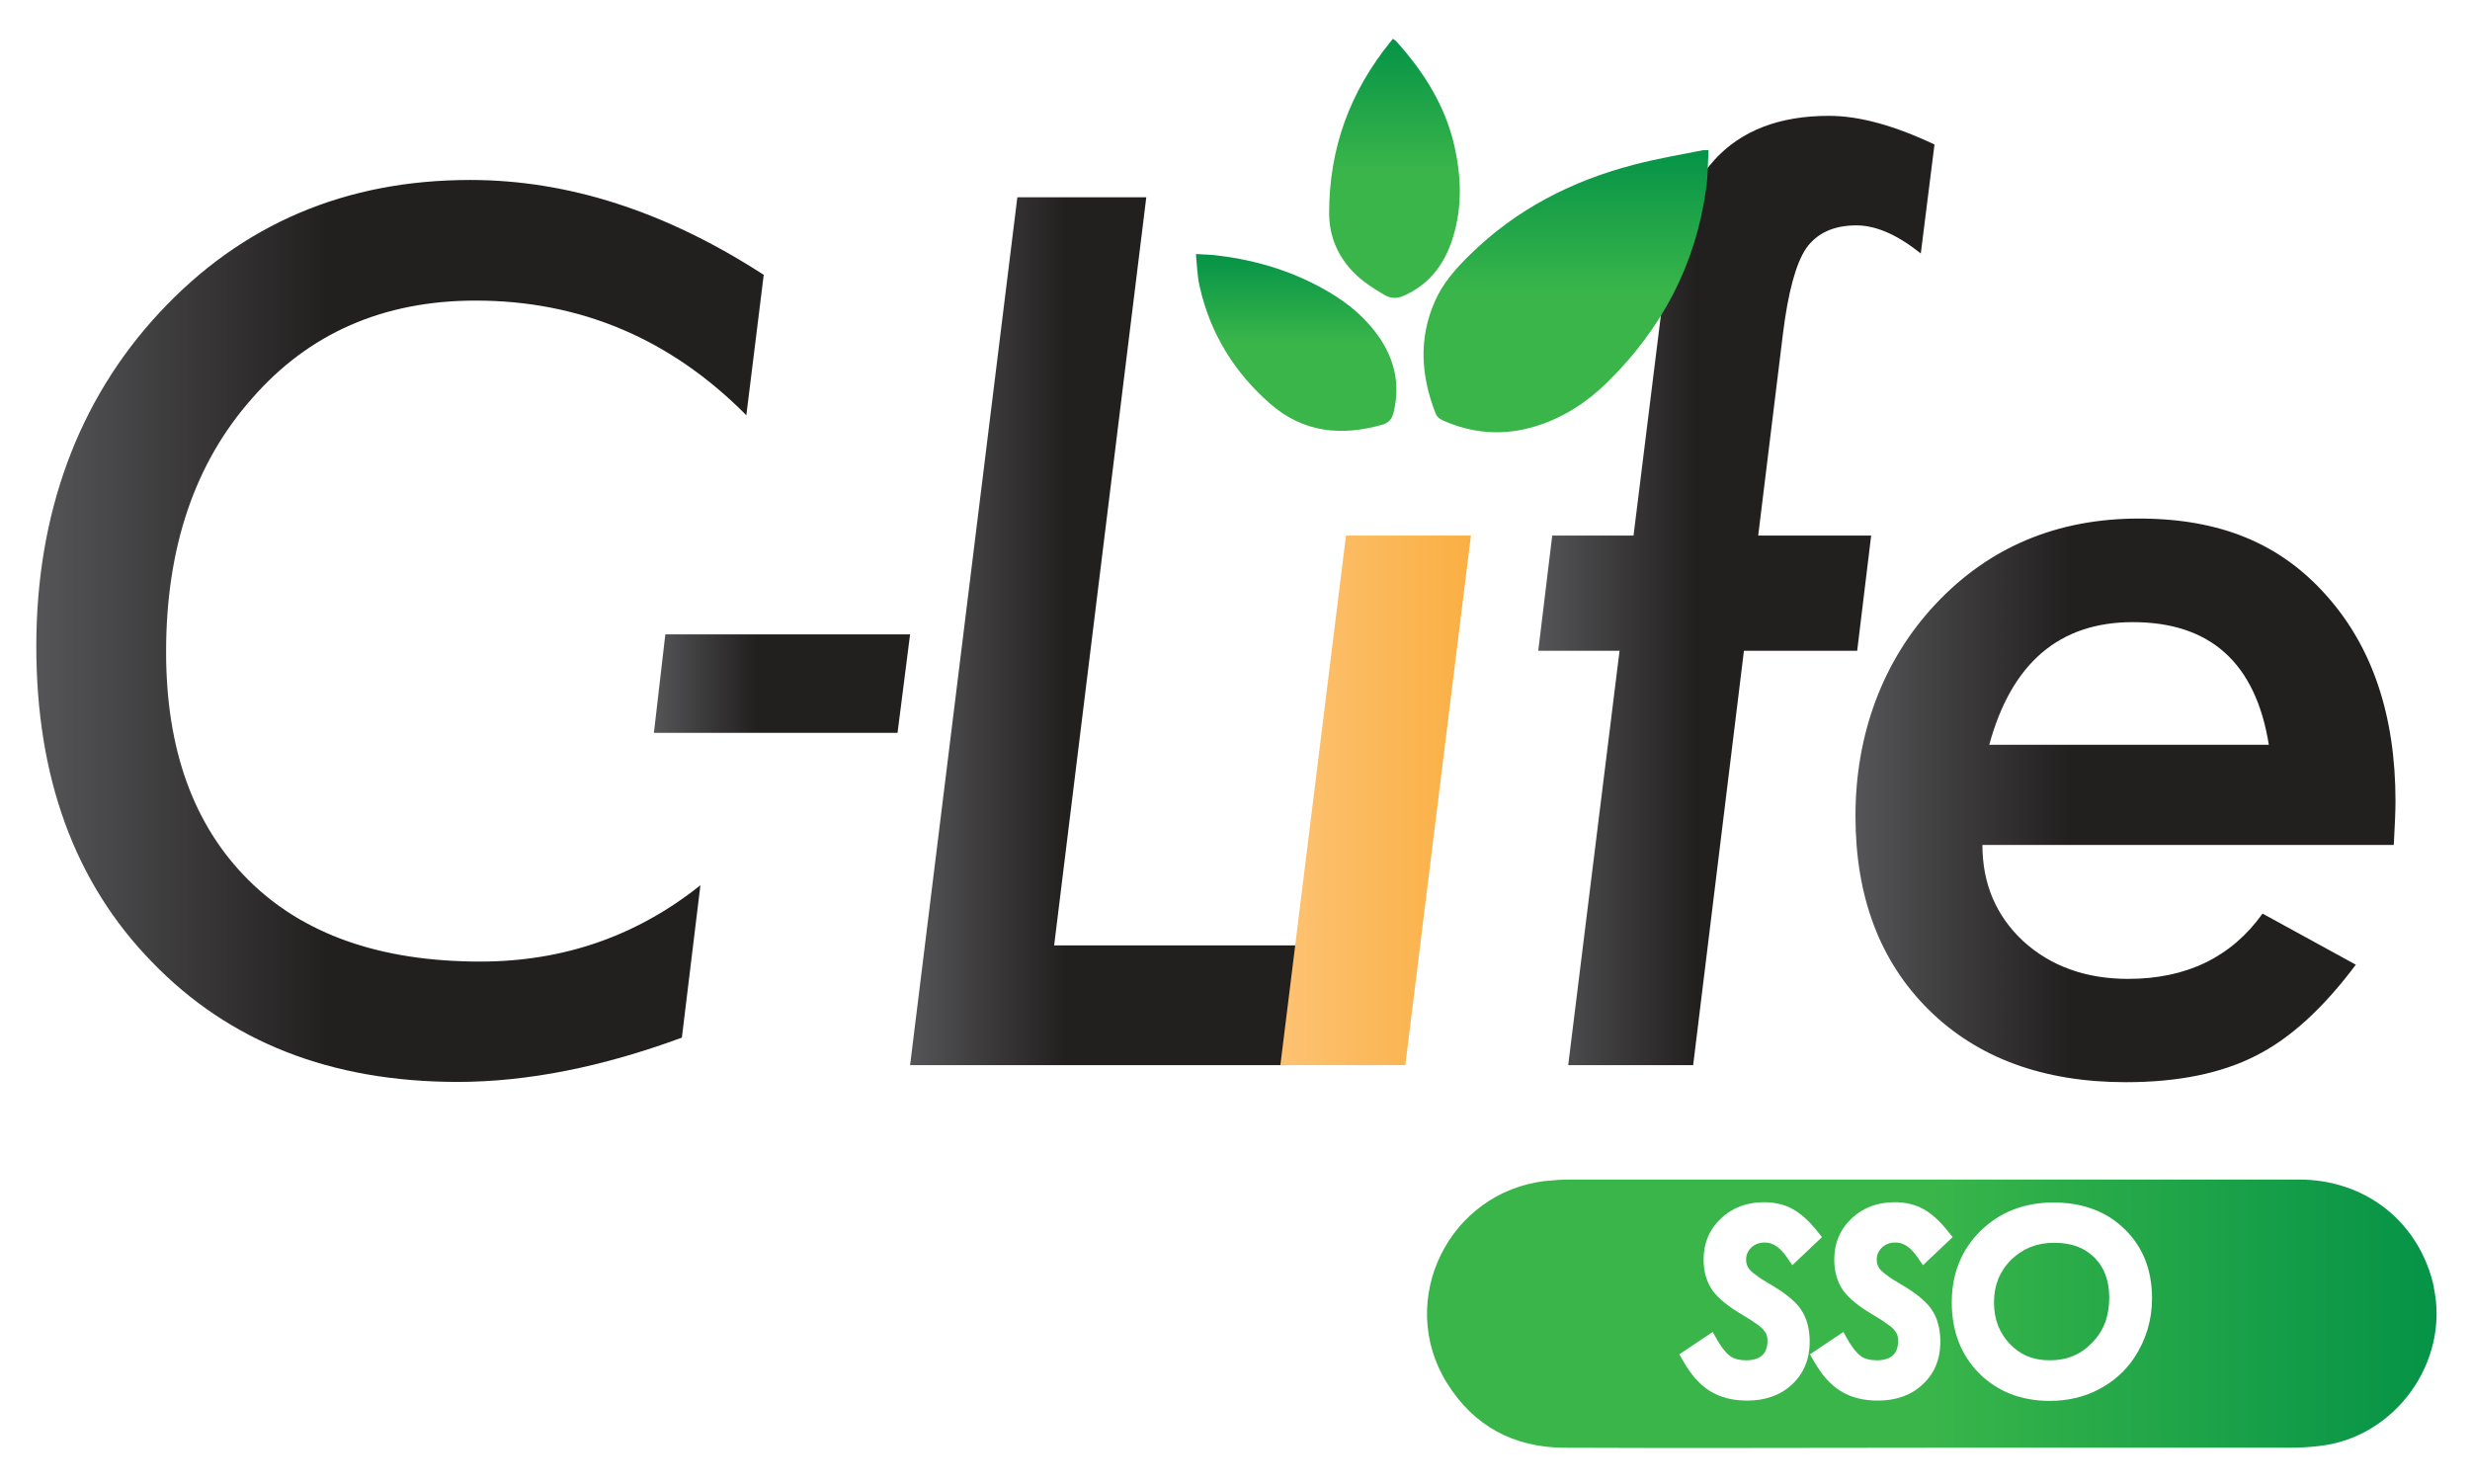
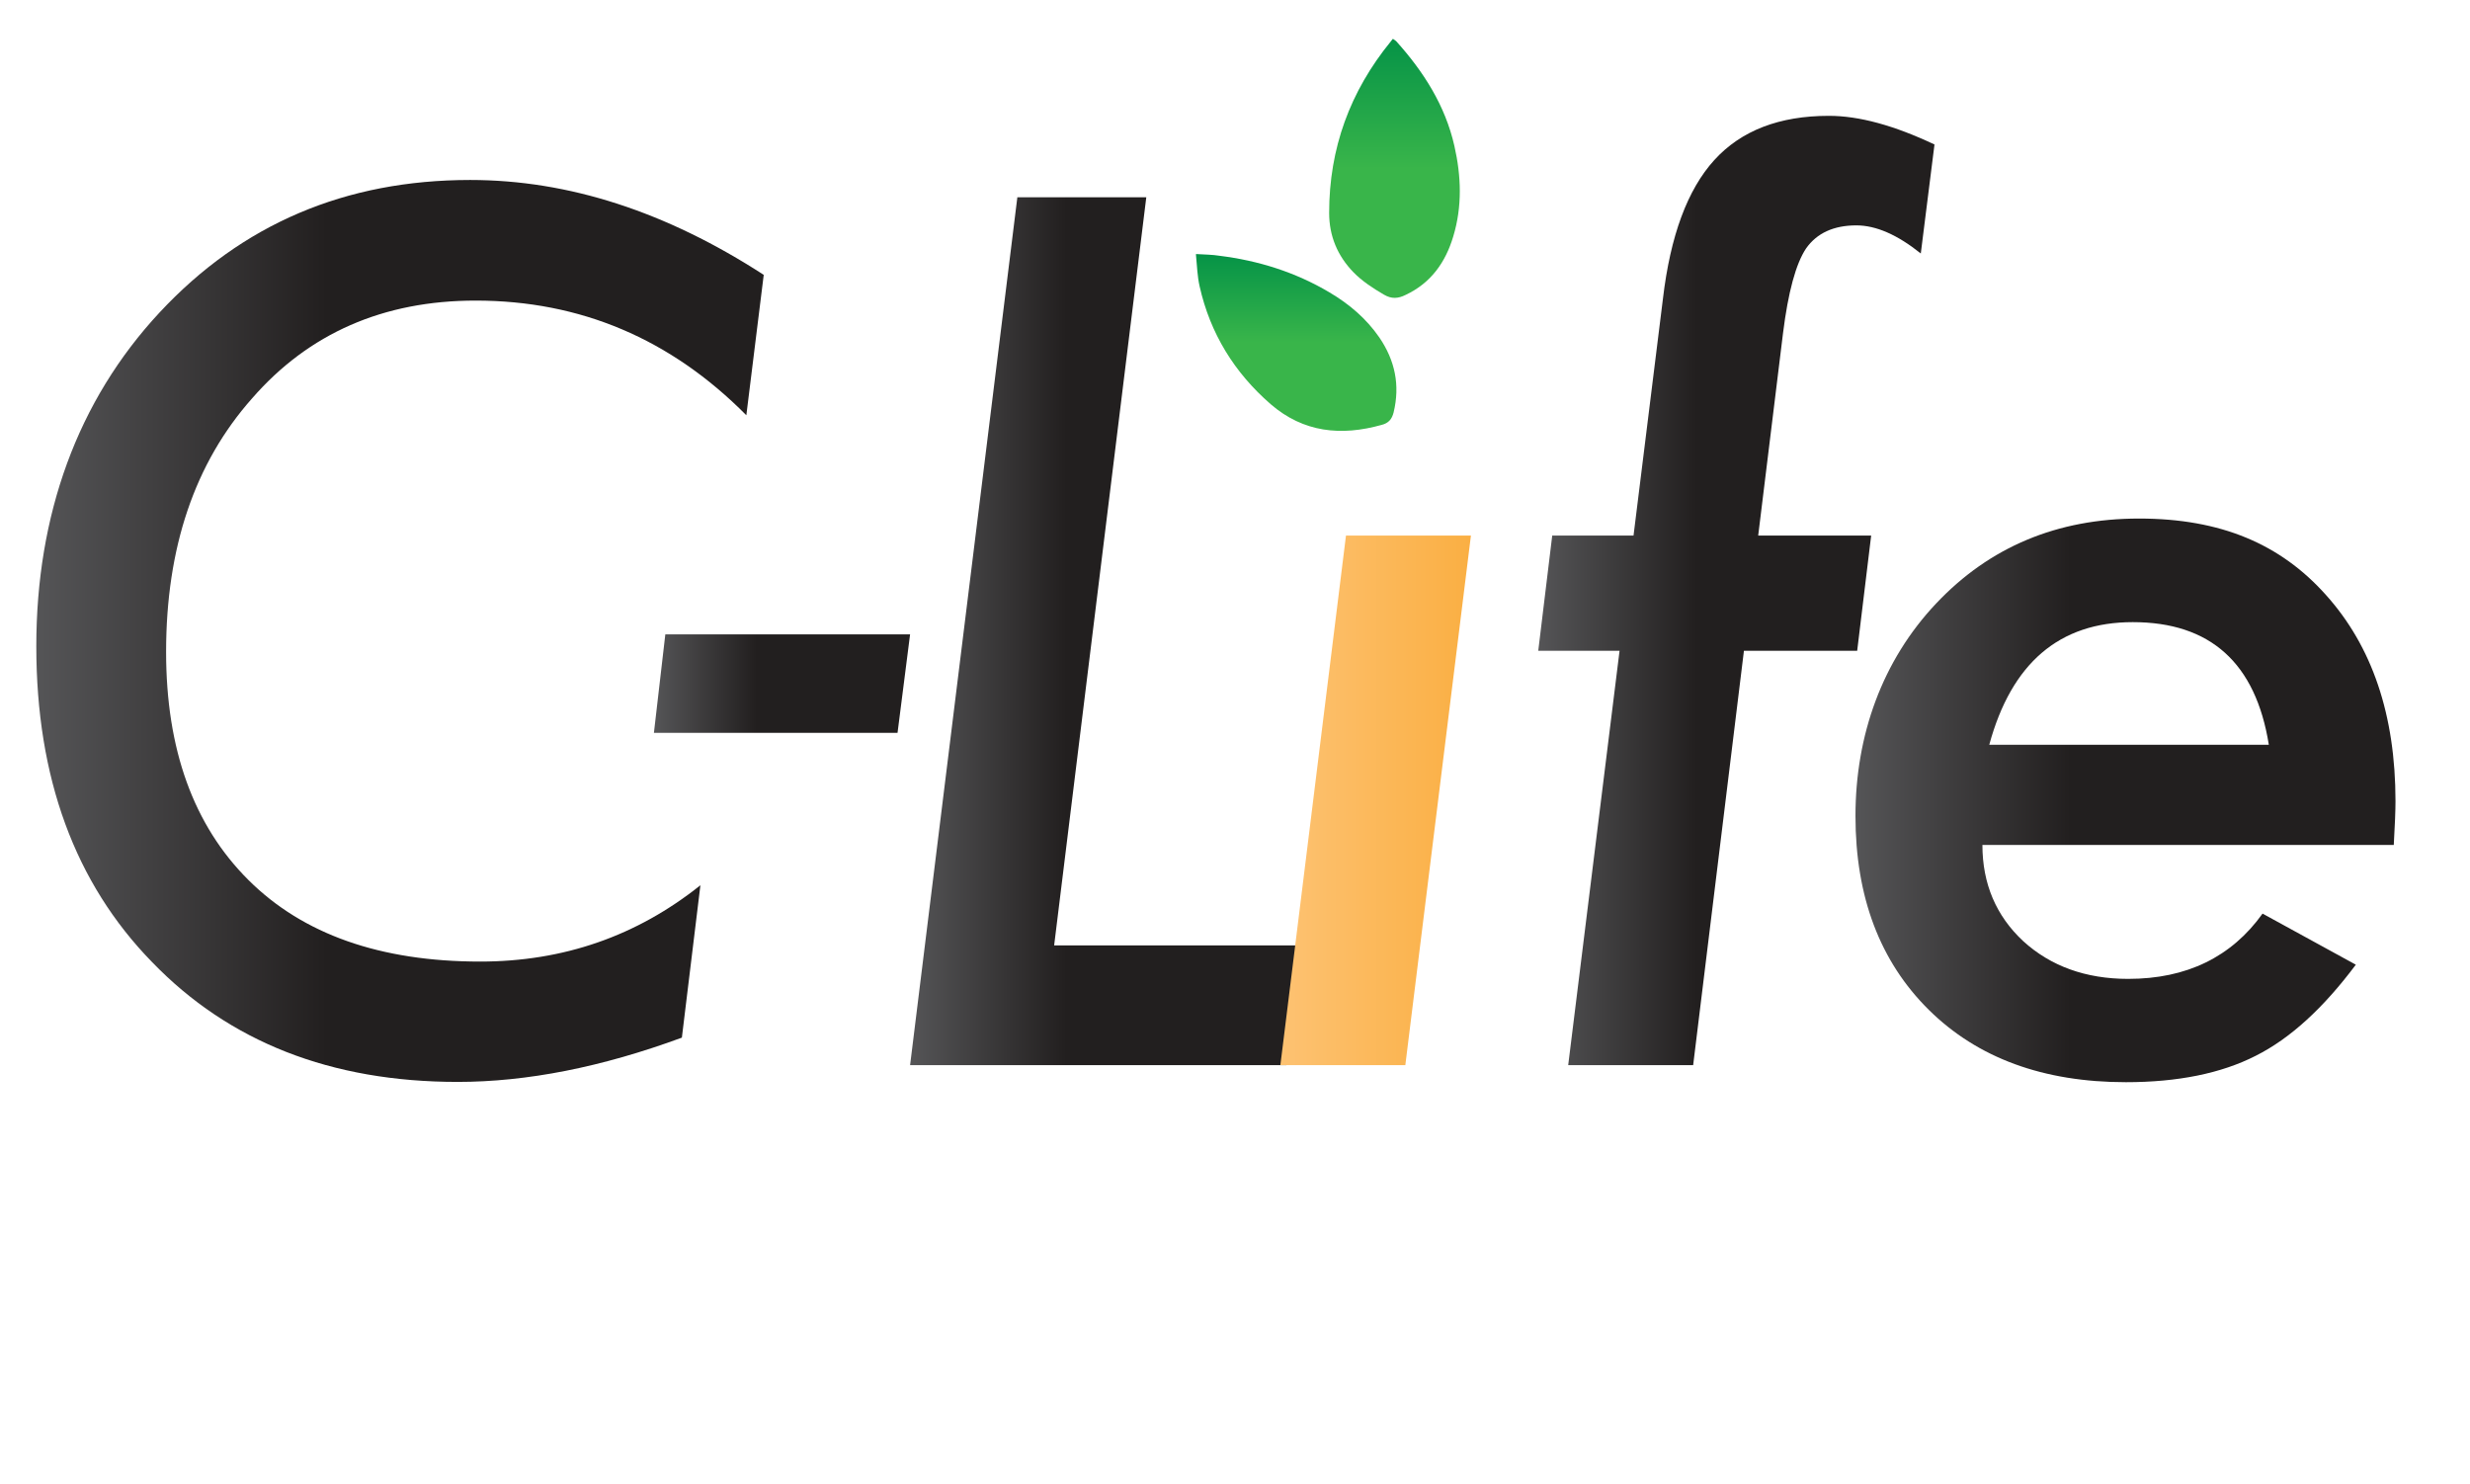
<svg xmlns="http://www.w3.org/2000/svg" width="248" height="149" viewBox="0 0 248 149" fill="none">
  <g filter="url(#filter0_d_116_269)">
    <path d="M75.038 25.942L73.291 40.047C65.701 32.382 56.621 28.535 46.109 28.535C36.858 28.535 29.354 31.812 23.654 38.366C17.897 44.863 15.032 53.354 15.032 63.812C15.032 73.586 17.782 81.222 23.31 86.722C28.781 92.165 36.543 94.9 46.568 94.9C54.931 94.9 62.292 92.335 68.68 87.235L66.818 102.537C58.77 105.5 51.265 106.982 44.305 106.982C31.588 106.982 21.362 102.964 13.629 94.957C5.867 87.007 2 76.435 2 63.242C2 50.049 6.125 38.594 14.374 29.732C22.651 20.841 33.048 16.425 45.565 16.425C55.447 16.425 65.271 19.616 75.067 25.971L75.038 25.942Z" fill="url(#paint0_linear_116_269)" />
    <path d="M89.732 62.045L88.472 71.933H64.011L65.157 62.045H89.704H89.732Z" fill="url(#paint1_linear_116_269)" />
    <path d="M113.448 18.163L104.196 93.276H128.972L127.511 105.301H89.732L100.502 18.163H113.448Z" fill="url(#paint2_linear_116_269)" />
    <path d="M146.043 52.129L139.456 105.301H126.91L133.498 52.129H146.043Z" fill="url(#paint3_linear_116_269)" />
    <path d="M173.454 63.698L168.356 105.301H155.81L160.966 63.698H152.803L154.206 52.129H162.369L165.32 28.364C166.064 22.038 167.783 17.394 170.475 14.43C173.168 11.467 177.006 9.985 181.989 9.985C185.026 9.985 188.549 10.954 192.587 12.863L191.212 23.805C188.864 21.924 186.715 20.984 184.739 20.984C182.476 20.984 180.786 21.753 179.698 23.292C178.667 24.831 177.894 27.68 177.378 31.812L174.886 52.129H186.229L184.825 63.698H173.425H173.454Z" fill="url(#paint4_linear_116_269)" />
    <path d="M197.399 83.189C197.399 87.092 198.774 90.312 201.495 92.848C204.245 95.356 207.768 96.638 212.036 96.638C217.907 96.638 222.404 94.444 225.526 90.084L234.892 95.213C231.627 99.573 228.305 102.622 224.839 104.36C221.373 106.127 217.019 107.01 211.806 107.01C203.529 107.01 196.912 104.588 192.014 99.744C187.117 94.9 184.653 88.403 184.653 80.282C184.653 72.161 187.346 64.667 192.759 58.939C198.115 53.269 204.904 50.419 213.124 50.419C221.344 50.419 227.331 52.984 231.885 58.084C236.525 63.242 238.874 70.138 238.874 78.8C238.874 79.712 238.816 81.165 238.702 83.189H197.399ZM226.156 73.13C224.839 64.923 220.285 60.82 212.494 60.82C205.133 60.82 200.321 64.923 198.087 73.13H226.156Z" fill="url(#paint5_linear_116_269)" />
-     <path d="M169.903 13.433C169.817 14.829 169.845 16.14 169.645 17.394C168.585 24.973 165.205 31.356 159.763 36.713C157.529 38.907 154.951 40.532 151.915 41.329C148.936 42.099 146.072 41.814 143.265 40.589C142.893 40.418 142.635 40.218 142.492 39.848C141.031 36.115 140.773 32.382 142.406 28.649C143.208 26.797 144.525 25.315 145.957 23.919C150.598 19.36 156.183 16.51 162.427 14.886C164.718 14.288 167.038 13.889 169.358 13.433C169.473 13.433 169.588 13.433 169.931 13.433H169.903Z" fill="url(#paint6_linear_116_269)" />
    <path d="M138.224 2.263C138.396 2.377 138.482 2.434 138.539 2.491C141.289 5.54 143.466 8.959 144.382 13.005C145.07 16.026 145.184 19.075 144.268 22.095C143.494 24.688 142.033 26.768 139.484 27.965C138.74 28.336 138.081 28.393 137.307 27.937C136.19 27.281 135.131 26.598 134.243 25.686C132.639 24.033 131.808 22.038 131.808 19.73C131.808 13.262 133.899 7.534 137.995 2.519C138.052 2.434 138.109 2.377 138.195 2.263H138.224Z" fill="url(#paint7_linear_116_269)" />
    <path d="M118.46 23.862C119.377 23.919 120.093 23.919 120.78 24.033C124.704 24.517 128.428 25.686 131.836 27.709C133.813 28.877 135.531 30.33 136.849 32.239C138.424 34.548 138.94 37.027 138.281 39.762C138.109 40.446 137.765 40.845 137.078 41.016C133.011 42.156 129.23 41.785 125.936 38.936C122.298 35.773 119.864 31.841 118.804 27.11C118.575 26.113 118.546 25.087 118.432 23.89L118.46 23.862Z" fill="url(#paint8_linear_116_269)" />
-     <path d="M242.74 127.612C241.308 121.087 235.923 116.784 229.164 116.784C204.817 116.784 180.471 116.784 156.097 116.784C155.237 116.784 154.407 116.841 153.547 116.927C143.809 118.038 138.481 128.923 143.637 137.215C146.329 141.546 150.339 143.683 155.409 143.712C167.697 143.769 179.956 143.712 192.243 143.712C204.245 143.712 216.246 143.712 228.247 143.712C229.221 143.712 230.223 143.655 231.197 143.541C238.845 142.715 244.344 135.078 242.712 127.584L242.74 127.612Z" fill="url(#paint9_linear_116_269)" />
  </g>
  <path d="M177.493 128.799C177.006 128.514 176.605 128.258 176.29 128.001C175.918 127.745 175.746 127.545 175.66 127.46C175.431 127.175 175.316 126.861 175.316 126.491C175.316 125.978 175.488 125.608 175.832 125.266C176.175 124.924 176.634 124.753 177.207 124.753C178.009 124.753 178.725 125.237 179.412 126.235L179.956 127.032L182.935 124.211L182.477 123.641C181.646 122.587 180.844 121.875 180.042 121.419C179.24 120.963 178.238 120.706 177.121 120.706C175.402 120.706 173.941 121.248 172.796 122.331C171.65 123.414 171.048 124.81 171.048 126.462C171.048 127.688 171.363 128.742 171.965 129.597C172.566 130.395 173.54 131.193 175.001 132.047C175.545 132.361 176.004 132.674 176.376 132.931C176.777 133.216 176.977 133.415 177.092 133.558C177.35 133.843 177.464 134.156 177.464 134.584C177.464 135.267 177.292 135.752 176.949 136.065C176.576 136.407 176.061 136.578 175.316 136.578C174.657 136.578 174.113 136.436 173.741 136.179C173.454 135.98 172.996 135.524 172.395 134.498L171.965 133.729L168.614 135.98L168.986 136.635C169.387 137.319 169.788 137.917 170.218 138.402C170.676 138.915 171.163 139.342 171.679 139.656C172.71 140.311 173.97 140.624 175.431 140.624C177.264 140.624 178.782 140.083 179.928 139C181.102 137.917 181.703 136.464 181.703 134.726C181.703 133.387 181.388 132.275 180.787 131.421C180.214 130.594 179.126 129.739 177.493 128.799Z" fill="white" />
-   <path d="M190.611 128.799C190.124 128.514 189.723 128.258 189.408 128.001C189.036 127.745 188.864 127.545 188.778 127.46C188.549 127.175 188.434 126.861 188.434 126.491C188.434 125.978 188.606 125.608 188.95 125.266C189.294 124.924 189.752 124.753 190.325 124.753C191.127 124.753 191.843 125.237 192.53 126.234L193.074 127.032L196.053 124.211L195.595 123.641C194.764 122.587 193.962 121.875 193.16 121.419C192.358 120.963 191.356 120.706 190.239 120.706C188.52 120.706 187.059 121.248 185.914 122.331C184.768 123.413 184.167 124.81 184.167 126.462C184.167 127.688 184.482 128.742 185.083 129.597C185.685 130.395 186.658 131.193 188.119 132.047C188.663 132.361 189.122 132.674 189.494 132.931C189.895 133.216 190.096 133.415 190.21 133.558C190.468 133.843 190.582 134.156 190.582 134.583C190.582 135.267 190.411 135.752 190.067 136.065C189.695 136.407 189.179 136.578 188.434 136.578C187.775 136.578 187.231 136.436 186.859 136.179C186.573 135.98 186.114 135.524 185.513 134.498L185.083 133.729L181.732 135.98L182.104 136.635C182.505 137.319 182.906 137.917 183.336 138.402C183.794 138.915 184.281 139.342 184.797 139.656C185.828 140.311 187.088 140.624 188.549 140.624C190.382 140.624 191.9 140.083 193.046 139C194.22 137.917 194.822 136.464 194.822 134.726C194.822 133.387 194.506 132.275 193.905 131.421C193.332 130.594 192.244 129.739 190.611 128.799Z" fill="white" />
  <path d="M213.296 123.385C211.492 121.618 209.086 120.735 206.164 120.735C203.242 120.735 200.779 121.704 198.86 123.584C196.941 125.465 195.967 127.887 195.967 130.765C195.967 133.643 196.884 136.037 198.717 137.889C200.55 139.713 202.927 140.653 205.792 140.653C207.568 140.653 209.229 140.282 210.69 139.513C212.179 138.744 213.411 137.661 214.327 136.265C215.473 134.498 216.074 132.532 216.074 130.366C216.074 127.517 215.158 125.18 213.325 123.413L213.296 123.385ZM211.778 130.309C211.778 132.133 211.234 133.615 210.059 134.811C208.914 136.008 207.539 136.578 205.82 136.578C204.102 136.578 202.87 136.037 201.81 134.954C200.751 133.843 200.206 132.475 200.206 130.765C200.206 129.055 200.779 127.631 201.925 126.491C203.099 125.351 204.503 124.781 206.25 124.781C207.997 124.781 209.286 125.266 210.289 126.263C211.291 127.26 211.778 128.6 211.778 130.309Z" fill="white" />
  <defs>
    <filter id="filter0_d_116_269" x="0.355" y="0.618" width="247.58" height="148.055" filterUnits="userSpaceOnUse" color-interpolation-filters="sRGB">
      <feFlood flood-opacity="0" result="BackgroundImageFix" />
      <feColorMatrix in="SourceAlpha" type="matrix" values="0 0 0 0 0 0 0 0 0 0 0 0 0 0 0 0 0 0 127 0" result="hardAlpha" />
      <feOffset dx="1.645" dy="1.645" />
      <feGaussianBlur stdDeviation="1.645" />
      <feColorMatrix type="matrix" values="0 0 0 0 0 0 0 0 0 0 0 0 0 0 0 0 0 0 0.2 0" />
      <feBlend mode="normal" in2="BackgroundImageFix" result="effect1_dropShadow_116_269" />
      <feBlend mode="normal" in="SourceGraphic" in2="effect1_dropShadow_116_269" result="shape" />
    </filter>
    <linearGradient id="paint0_linear_116_269" x1="1.971" y1="61.703" x2="75.038" y2="61.703" gradientUnits="userSpaceOnUse">
      <stop stop-color="#555557" />
      <stop offset="0.4" stop-color="#221F1F" />
    </linearGradient>
    <linearGradient id="paint1_linear_116_269" x1="64.04" y1="66.975" x2="89.732" y2="66.975" gradientUnits="userSpaceOnUse">
      <stop stop-color="#555557" />
      <stop offset="0.4" stop-color="#221F1F" />
    </linearGradient>
    <linearGradient id="paint2_linear_116_269" x1="89.732" y1="61.732" x2="129.001" y2="61.732" gradientUnits="userSpaceOnUse">
      <stop stop-color="#555557" />
      <stop offset="0.4" stop-color="#221F1F" />
    </linearGradient>
    <linearGradient id="paint3_linear_116_269" x1="126.939" y1="78.715" x2="146.043" y2="78.715" gradientUnits="userSpaceOnUse">
      <stop stop-color="#FDC272" />
      <stop offset="1" stop-color="#FAAF43" />
    </linearGradient>
    <linearGradient id="paint4_linear_116_269" x1="152.803" y1="57.629" x2="192.616" y2="57.629" gradientUnits="userSpaceOnUse">
      <stop stop-color="#555557" />
      <stop offset="0.4" stop-color="#221F1F" />
    </linearGradient>
    <linearGradient id="paint5_linear_116_269" x1="184.625" y1="78.686" x2="238.845" y2="78.686" gradientUnits="userSpaceOnUse">
      <stop stop-color="#555557" />
      <stop offset="0.4" stop-color="#221F1F" />
    </linearGradient>
    <linearGradient id="paint6_linear_116_269" x1="155.581" y1="41.785" x2="155.581" y2="13.404" gradientUnits="userSpaceOnUse">
      <stop offset="0.5" stop-color="#39B54A" />
      <stop offset="1" stop-color="#059347" />
    </linearGradient>
    <linearGradient id="paint7_linear_116_269" x1="138.396" y1="28.279" x2="138.396" y2="2.263" gradientUnits="userSpaceOnUse">
      <stop offset="0.5" stop-color="#39B54A" />
      <stop offset="1" stop-color="#059347" />
    </linearGradient>
    <linearGradient id="paint8_linear_116_269" x1="128.514" y1="41.586" x2="128.514" y2="23.862" gradientUnits="userSpaceOnUse">
      <stop offset="0.5" stop-color="#39B54A" />
      <stop offset="1" stop-color="#059347" />
    </linearGradient>
    <linearGradient id="paint9_linear_116_269" x1="141.632" y1="130.262" x2="243.027" y2="130.262" gradientUnits="userSpaceOnUse">
      <stop offset="0.5" stop-color="#39B54A" />
      <stop offset="1" stop-color="#059347" />
    </linearGradient>
  </defs>
</svg>